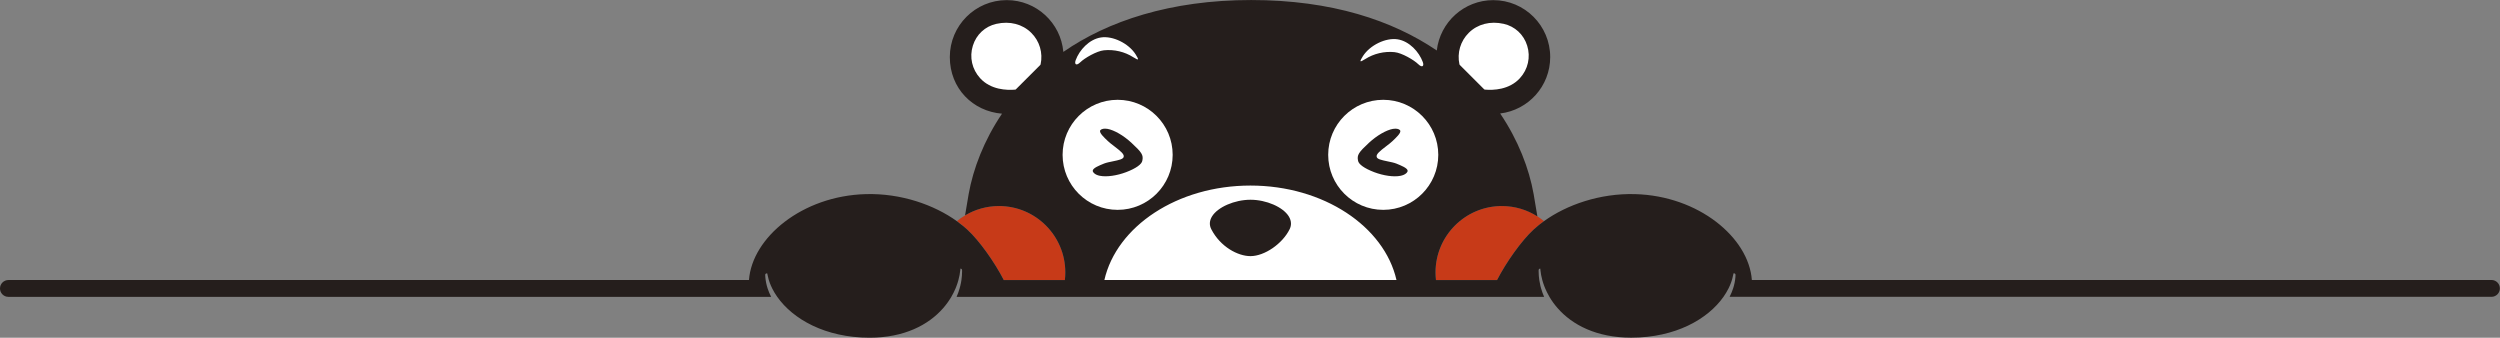
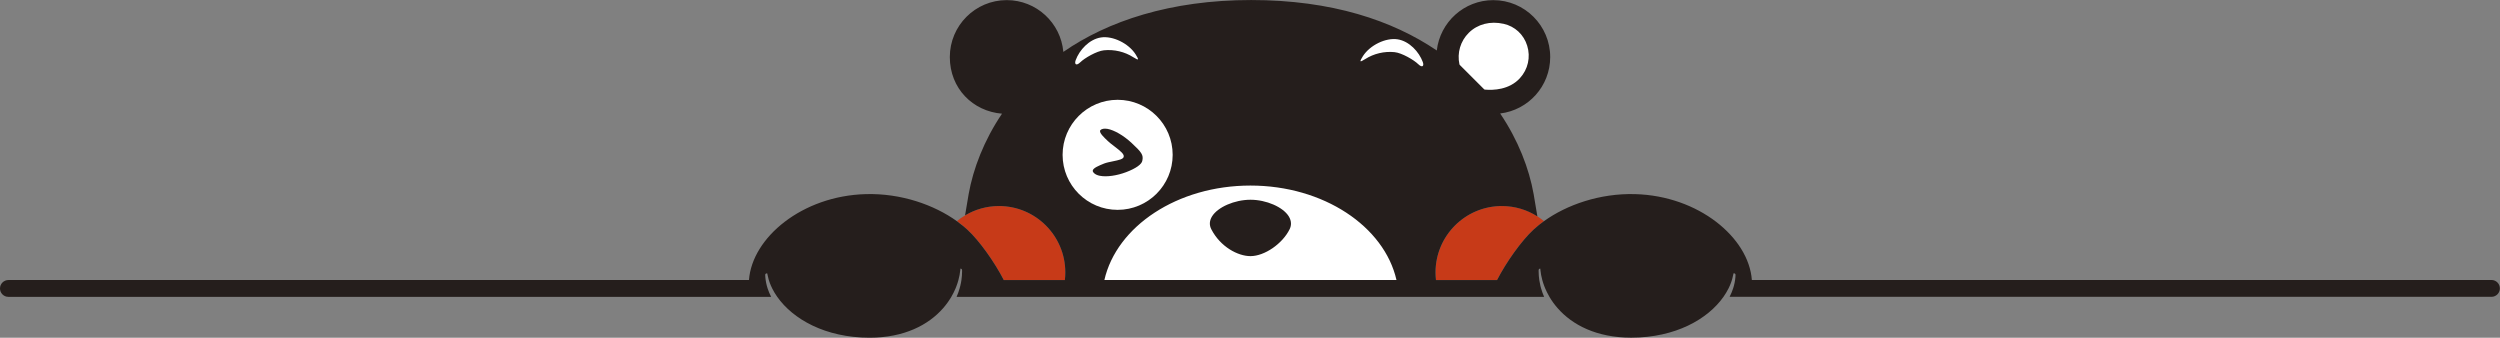
<svg xmlns="http://www.w3.org/2000/svg" id="_レイヤー_2" data-name="レイヤー 2" viewBox="0 0 1132.95 153.04">
  <rect x="0" y="0" width="1132.95" height="153.04" fill="#808080" stroke="none" />
  <defs>
    <style>
      .cls-1 {
        fill: #251e1c;
      }

      .cls-2 {
        fill: #c73a18;
      }

      .cls-3 {
        fill: #fff;
      }
    </style>
  </defs>
  <g id="_レイヤー_4" data-name="レイヤー 4">
    <g>
      <g>
        <path class="cls-2" d="M680.62,93.36c-16.57,0-30.06,13.48-30.06,30.06,0,1.18.07,2.34.2,3.48h27.69c4.12-8.03,11.03-17.81,16.59-22.91.72-.66,1.49-1.32,2.28-1.96.76-.62,1.56-1.22,2.39-1.82-.95-.78-1.95-1.51-2.99-2.17-4.66-2.97-10.18-4.69-16.1-4.69Z" />
        <path class="cls-2" d="M452.74,93.36c-5.62,0-10.88,1.55-15.38,4.24-1.31.78-2.55,1.66-3.72,2.62,1.04.75,2.03,1.51,2.97,2.3.58.49,1.15.98,1.7,1.48,5.55,5.1,12.46,14.88,16.59,22.91h27.69c.13-1.14.2-2.3.2-3.48,0-16.57-13.48-30.06-30.05-30.06Z" />
        <path class="cls-1" d="M1129.13,126.9h-335.22c-1.42-19.23-24.13-38.16-52.93-38.93-16.05-.43-30.99,4.87-41.28,12.25-.83.59-1.62,1.2-2.39,1.82-.79.64-1.56,1.29-2.28,1.96-5.55,5.1-12.46,14.88-16.59,22.91h-27.69c-.13-1.14-.2-2.3-.2-3.48,0-16.57,13.49-30.06,30.06-30.06,5.92,0,11.44,1.72,16.1,4.69-.52-3.36-1.09-6.74-1.7-10.13-2.06-11.5-6.92-24.3-15.17-36.5,12.78-1.54,22.68-12.39,22.68-25.57,0-14.24-11.55-25.8-25.8-25.8-13.23,0-24.12,9.98-25.6,22.82-20-13.55-47.48-22.87-84.14-22.87s-65.02,9.6-85.1,23.51C480.72,10.36,469.68.05,456.23.05c-14.25,0-25.79,11.56-25.79,25.8s10.41,24.58,23.65,25.67c-8.21,12.17-13.05,24.93-15.11,36.4-.58,3.24-1.12,6.47-1.63,9.69,4.5-2.69,9.77-4.24,15.38-4.24,16.57,0,30.05,13.48,30.05,30.06,0,1.18-.07,2.34-.2,3.48h-27.69c-4.12-8.03-11.03-17.81-16.59-22.91-.54-.5-1.11-.99-1.7-1.48-.94-.78-1.93-1.55-2.97-2.3-10.29-7.38-25.23-12.69-41.28-12.25-28.81.77-51.51,19.71-52.93,38.93H3.82c-2.11,0-3.82,1.71-3.82,3.82,0,1.77,1.2,3.25,2.83,3.69.32.08.65.13.99.13h345.65c-.65-1.26-1.18-2.54-1.6-3.82-.13-.41-.25-.81-.36-1.22-.23-.87-.41-1.74-.53-2.6-.11-.77-.18-1.55-.2-2.31-.01-.38.29-.69.67-.7.09,0,.19.01.27.05.03.21.07.42.11.63.13.66.29,1.33.48,1.99.03.11.07.23.1.34.27.87.59,1.74.97,2.6.18.41.37.81.57,1.22.64,1.29,1.41,2.57,2.29,3.82,7.09,10.07,21.73,18.5,41.84,18.5,15.7,0,26.69-5.78,33.35-13.4,1.42-1.63,2.65-3.34,3.68-5.1.74-1.25,1.38-2.53,1.92-3.82.03-.07.05-.13.08-.2.13-.32.26-.64.37-.96.32-.86.61-1.73.84-2.6,0-.02.01-.05.02-.07.41-1.5.69-3,.84-4.47.02-.23.04-.45.06-.68.02,0,.03,0,.05,0,.38-.01.69.29.7.67,0,.22,0,.44,0,.67,0,1.25-.1,2.53-.29,3.83-.13.88-.3,1.78-.52,2.67-.09.38-.2.77-.31,1.15-.36,1.28-.82,2.55-1.37,3.82h266.27c-.55-1.27-1-2.54-1.37-3.82-.11-.38-.21-.77-.31-1.15-.22-.89-.39-1.79-.52-2.67-.19-1.29-.28-2.57-.29-3.83,0-.22,0-.45,0-.67h0c.01-.38.33-.68.7-.67.02,0,.03,0,.05,0,.02.23.04.45.06.68.15,1.47.43,2.97.84,4.47,0,.02.01.04.02.07.24.87.52,1.74.85,2.6.14.38.3.77.46,1.15.24.58.5,1.15.79,1.72.35.71.73,1.41,1.13,2.1,1.03,1.76,2.26,3.47,3.68,5.09,6.66,7.62,17.65,13.4,33.35,13.4,20.11,0,34.76-8.43,41.84-18.5.88-1.25,1.64-2.53,2.29-3.82.2-.4.39-.81.57-1.22.38-.87.7-1.73.97-2.6.04-.11.07-.23.1-.34.19-.67.36-1.33.48-1.99.04-.21.08-.42.11-.63.08-.03.17-.05.27-.05.38,0,.68.32.67.7-.02.77-.09,1.54-.2,2.31-.12.86-.3,1.73-.53,2.6-.11.41-.23.81-.36,1.22-.42,1.28-.95,2.56-1.6,3.82h345.26c2.11,0,3.82-1.71,3.82-3.82s-1.71-3.82-3.82-3.82Z" />
        <path class="cls-3" d="M566.67,84.09c-33.12,0-60.64,18.49-66.19,42.81h132.38c-5.55-24.32-33.07-42.81-66.19-42.81ZM584.45,103.84c-3.24,6.63-11.39,12.23-17.76,12.23-5.7,0-13.63-4.19-17.76-12.2-.96-1.86-.85-3.85.32-5.77,2.59-4.25,10.25-7.58,17.44-7.58s14.71,3.3,17.34,7.5c.68,1.09,1.02,2.21,1.02,3.32,0,.85-.2,1.69-.6,2.51Z" />
        <path class="cls-3" d="M531.43,70.17c0-13.78-11.17-24.94-24.94-24.94s-24.94,11.17-24.94,24.94,11.16,24.93,24.94,24.93,24.94-11.17,24.94-24.93Z" />
-         <path class="cls-3" d="M626.86,45.23c-13.78,0-24.95,11.17-24.95,24.94s11.17,24.93,24.95,24.93,24.94-11.17,24.94-24.93-11.17-24.94-24.94-24.94Z" />
        <path class="cls-3" d="M489.59,28.2c1.87-1.84,7.37-5.07,10.69-5.41,4.68-.47,9.41.66,13.31,3.15,2.82,1.81,2.48,1.02,1.02-1.35-3.22-5.01-10.4-8.44-15.71-7.61-5.33.84-9.73,5.69-11.42,10.28-.68,1.87.22,2.77,2.11.94Z" />
        <path class="cls-3" d="M681.43,10.8c-6.05-1.37-11.82.11-15.81,4.07-3.78,3.74-5.35,9.09-4.23,14.29.02.1.07.2.15.27l11.02,11.01c.1.1.22.15.35.17,3.84.33,11.03.1,15.85-5.15,3.71-4.04,4.95-9.56,3.33-14.76-1.57-5.06-5.56-8.76-10.66-9.91Z" />
-         <path class="cls-3" d="M451.53,10.8c-5.1,1.15-9.09,4.85-10.65,9.91-1.63,5.2-.38,10.71,3.33,14.76,4.82,5.25,12.01,5.47,15.85,5.15.14-.02.26-.07.35-.17l11.02-11.01c.08-.07.12-.17.15-.27,1.12-5.2-.45-10.55-4.23-14.29-3.98-3.96-9.75-5.44-15.81-4.07Z" />
        <path class="cls-3" d="M618.67,26.78c3.9-2.48,8.64-3.62,13.31-3.15,3.32.33,8.81,3.57,10.69,5.41,1.88,1.83,2.79.93,2.11-.94-1.69-4.59-6.09-9.44-11.42-10.28-5.32-.83-12.49,2.6-15.71,7.61-1.46,2.37-1.8,3.16,1.02,1.35Z" />
      </g>
      <path class="cls-1" d="M637.25,78.53c-.58.53-1.48.93-2.59,1.15-3.06.6-7.62-.04-11.91-1.66-4.45-1.71-7.12-3.61-7.32-5.23-.51-2.53.19-3.66,5.01-8.13,3.54-3.26,7.78-5.71,10.8-6.25.39-.07.76-.1,1.11-.1.58,0,1.1.09,1.53.28.43.2.67.45.72.75.17,1.07-1.8,2.94-3.55,4.6-.71.69-1.75,1.48-2.85,2.32-2.92,2.22-4.66,3.66-4.31,4.84.21,1,2.03,1.42,4.97,2.03,1.42.29,2.89.59,3.85.97l.13.05c2.27.93,4.85,1.97,5.06,3.12.07.38-.15.81-.66,1.27Z" />
      <path class="cls-1" d="M498.47,79.68c-1.11-.22-2.01-.62-2.59-1.15-.51-.47-.73-.89-.66-1.27.21-1.14,2.78-2.19,5.06-3.12l.13-.05c.96-.38,2.43-.68,3.85-.97,2.95-.6,4.76-1.02,4.97-2.03.35-1.18-1.39-2.61-4.31-4.84-1.1-.84-2.15-1.63-2.85-2.32-1.75-1.65-3.72-3.53-3.55-4.6.05-.3.29-.55.72-.75.44-.19.95-.28,1.53-.28.35,0,.72.03,1.11.1,3.02.54,7.26,2.99,10.8,6.25,4.82,4.46,5.53,5.6,5.01,8.13-.2,1.62-2.87,3.53-7.32,5.23-4.29,1.62-8.85,2.26-11.91,1.66Z" />
    </g>
  </g>
</svg>